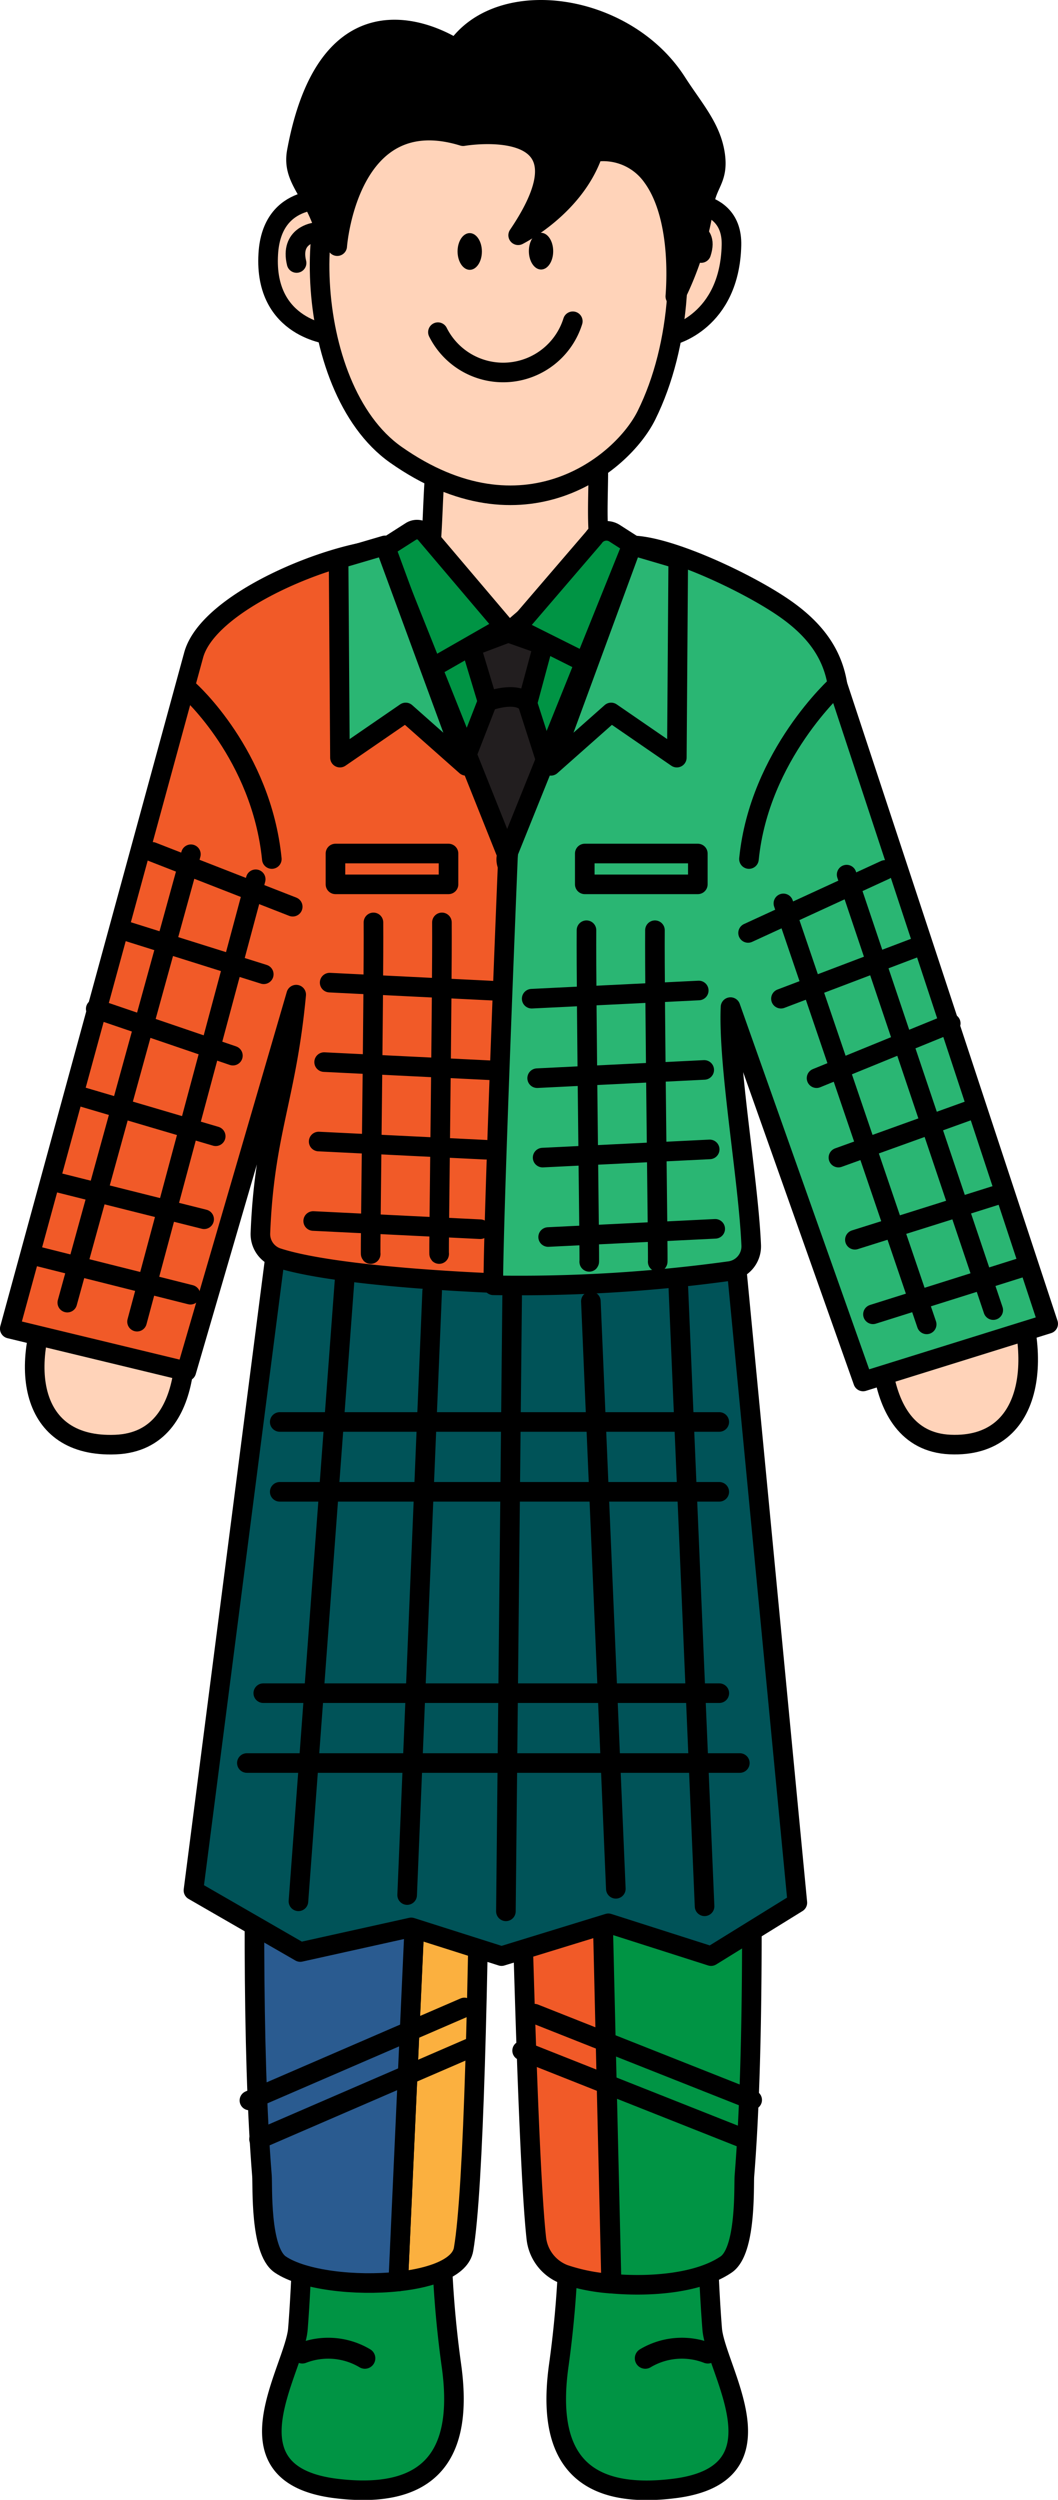
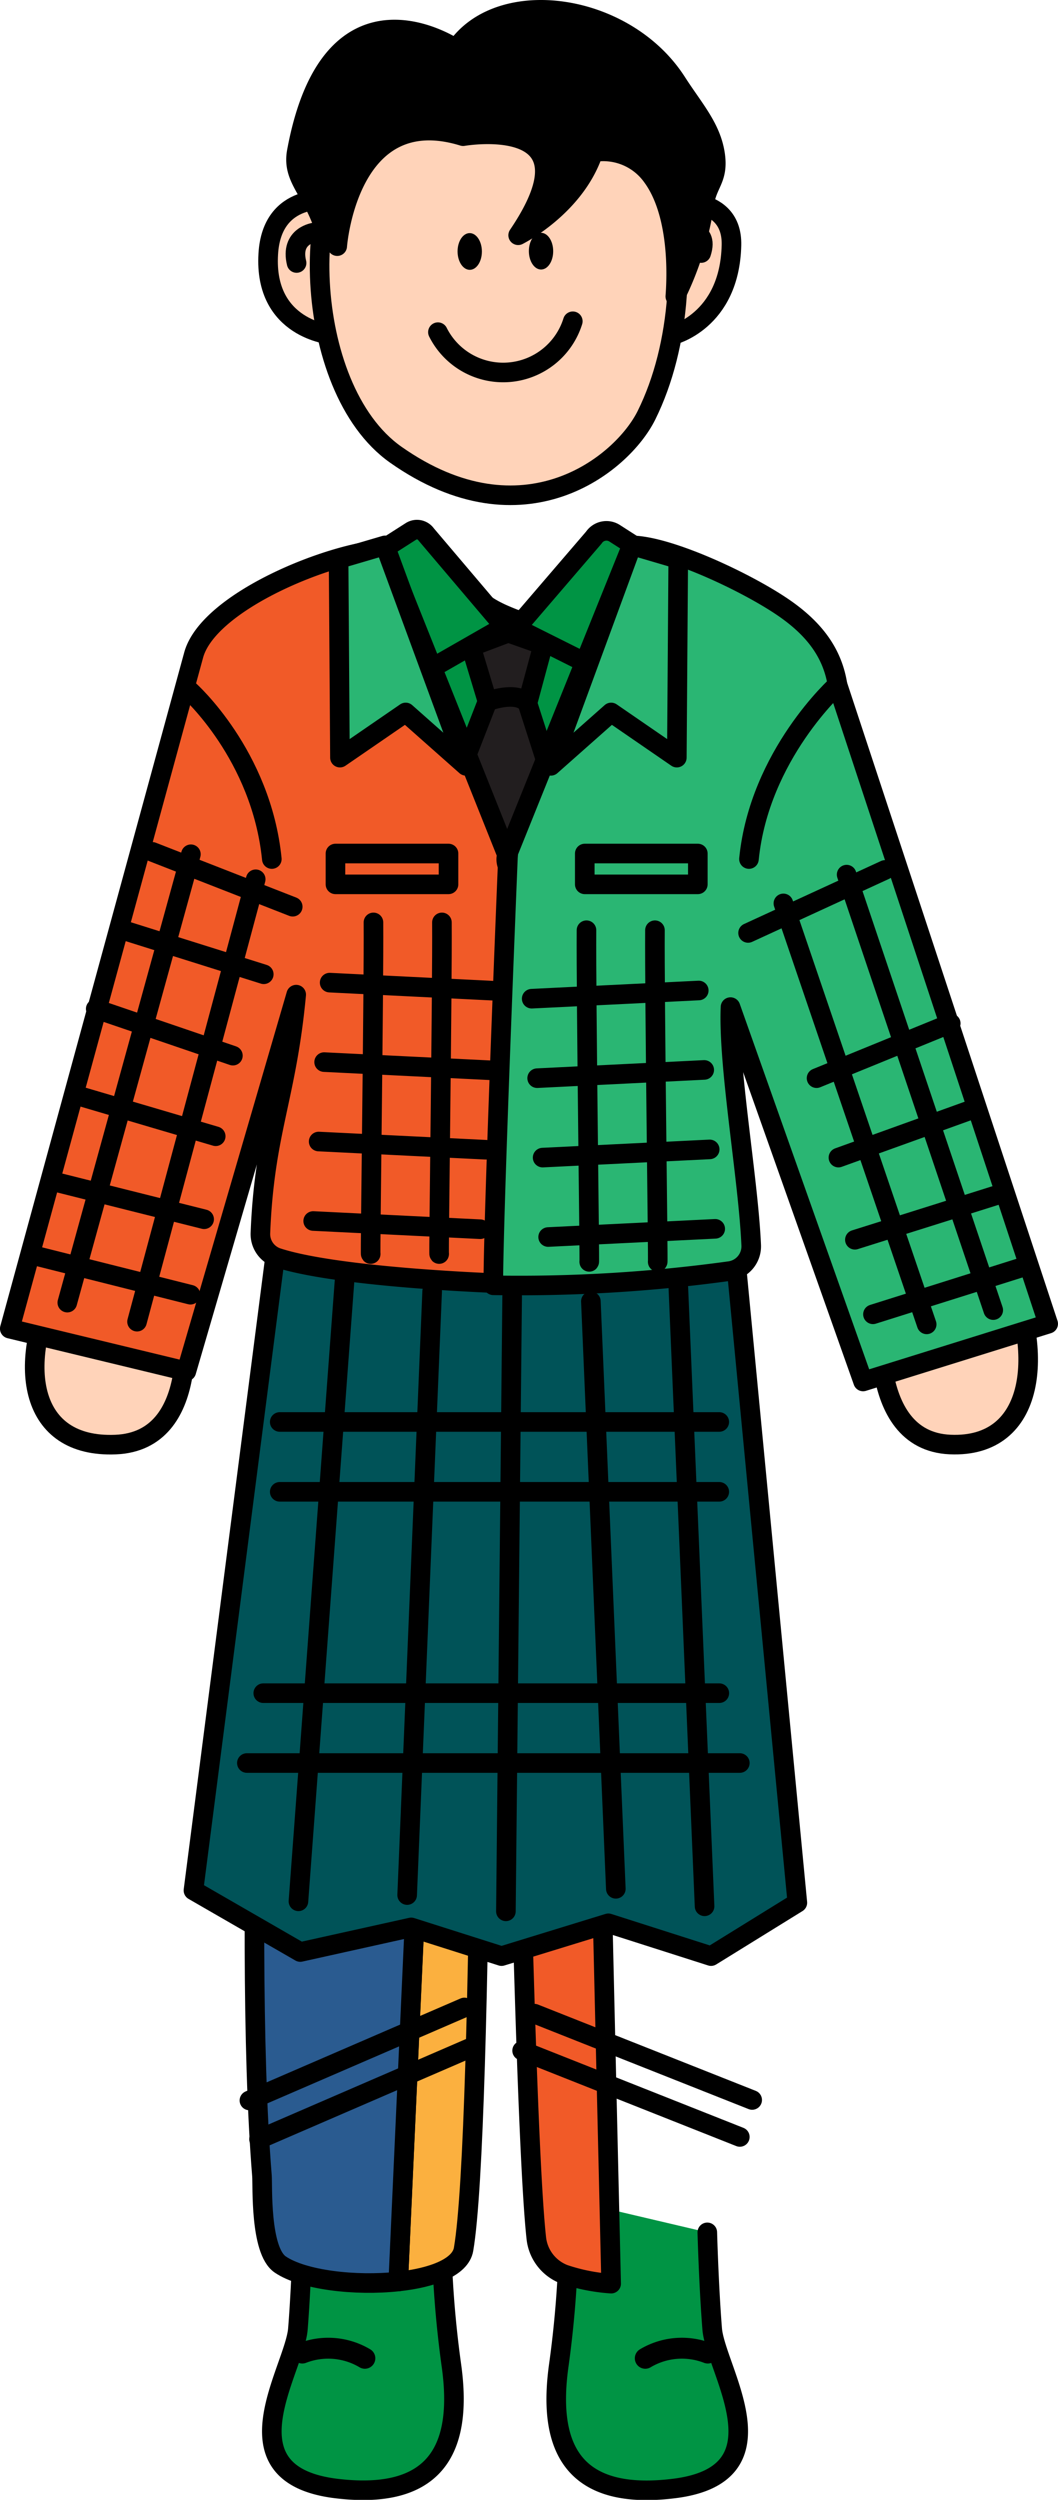
<svg xmlns="http://www.w3.org/2000/svg" id="Layer_1" data-name="Layer 1" viewBox="0 0 216.64 511.76">
  <defs>
    <style>.cls-1{fill:#ffd3b9;}.cls-1,.cls-10,.cls-11,.cls-12,.cls-13,.cls-14,.cls-2,.cls-3,.cls-4,.cls-5,.cls-6,.cls-7,.cls-8,.cls-9{stroke:#000;stroke-linecap:round;stroke-linejoin:round;}.cls-1,.cls-10,.cls-11,.cls-12,.cls-13,.cls-14,.cls-2,.cls-4,.cls-5,.cls-6,.cls-7,.cls-8,.cls-9{stroke-width:4.01px;}.cls-2{fill:#009444;}.cls-13,.cls-3{fill:none;}.cls-3{stroke-width:4.28px;}.cls-4{fill:#ff5658;}.cls-5{fill:#221e1f;}.cls-6{fill:#d9dbc3;}.cls-7{fill:#f15a28;}.cls-8{fill:#fbb03f;}.cls-9{fill:#2a5b90;}.cls-10{fill:#005358;}.cls-11{fill:#ffead2;}.cls-12{fill:#2ab673;}</style>
  </defs>
  <path class="cls-1" d="M180.63,267s-3.86,27.95,13.92,28.72,19.28-19.41,11.55-35.65Z" transform="translate(0 0)" />
  <path class="cls-2" d="M62,457s-.3,11-1,19.76c-.65,8.29-15.71,29.78,7.84,32.68C90.7,512.08,94.64,499.65,92.4,484a217,217,0,0,1-2-33.67" transform="translate(0 0)" />
  <path class="cls-3" d="M74.71,482.78a14.67,14.67,0,0,0-12.81-1.07" transform="translate(0 0)" />
  <path class="cls-2" d="M144.83,457s.3,11,1,19.76c.65,8.29,15.7,29.78-7.84,32.68-21.84,2.69-25.78-9.74-23.54-25.44a217,217,0,0,0,2-33.67" transform="translate(0 0)" />
  <path class="cls-3" d="M132.13,482.78a14.64,14.64,0,0,1,12.8-1.07" transform="translate(0 0)" />
  <path class="cls-1" d="M37.58,269.29S41.45,295,23.67,295.73,3.56,279.5,11.3,263.26Z" transform="translate(0 0)" />
  <path class="cls-4" d="M213.21,271.37" transform="translate(0 0)" />
-   <path class="cls-2" d="M136,120.12c-5.58-.05-10.1-.51-11.89-3.91a11.16,11.16,0,0,1-.77-2c-7.72,6.71-11.21,8.29-18.59,15.1-5.16-6.19-14.14-5.69-19.54-11.41-4,2.49-11.3,2.65-18.92,3.12L104,175.52Z" transform="translate(0 0)" />
+   <path class="cls-2" d="M136,120.12a11.16,11.16,0,0,1-.77-2c-7.72,6.71-11.21,8.29-18.59,15.1-5.16-6.19-14.14-5.69-19.54-11.41-4,2.49-11.3,2.65-18.92,3.12L104,175.52Z" transform="translate(0 0)" />
  <polygon class="cls-5" points="111.21 132.04 108 143.96 114.23 163.34 104.98 178.46 92.35 162.81 99.82 143.6 96.44 132.4 104.08 129.52 111.21 132.04" />
  <path class="cls-6" d="M99.82,143.6s5.87-2.31,8.18.36" transform="translate(0 0)" />
  <path class="cls-7" d="M119.93,243.41c-6.34-.48-12.67-.64-19-.56-.55,7.08,1.46,14.31,1.22,21.31a2.32,2.32,0,0,1,2.67,2.52c-.35,12.1,2.11,165.61,5,191.53a8.94,8.94,0,0,0,5.7,7.38,38.24,38.24,0,0,0,9.62,1.91Z" transform="translate(0 0)" />
  <path class="cls-8" d="M101,242.85q-4.64.06-9.26.29L81.55,467.06c7-.76,12.73-2.9,13.37-6.58,4.21-24.42,3.7-173.39,4-193.78,0-1.48,1.7-2.48,3.26-2.54C102.41,257.16,100.4,249.93,101,242.85Z" transform="translate(0 0)" />
  <path class="cls-9" d="M61.74,246.2c-1.81,14.33-4.68,25.11-5.07,29.55l-.9,4.8c-.82,6.09-6.28,113.79-2.13,164.88.16,1.95-.44,15.28,3.73,18.14,4.68,3.2,15.38,4.45,24.18,3.49L91.69,243.14C81.66,243.65,71.66,244.74,61.74,246.2Z" transform="translate(0 0)" />
-   <path class="cls-2" d="M150.28,280.55c-1-7.09-1.41-18.81-2-32.76a180.63,180.63,0,0,0-28.33-4.38l5.28,224.09c8,.71,17.83-.08,23.47-3.93,4.17-2.86,3.57-16.19,3.73-18.14C156.56,394.34,151.1,286.64,150.28,280.55Z" transform="translate(0 0)" />
  <polygon class="cls-10" points="57.28 249.88 39.61 387 61.48 399.61 84.2 394.57 102.7 400.45 124.57 393.73 145.6 400.45 163.27 389.52 149.81 249.04 57.28 249.88" />
-   <path class="cls-1" d="M123.36,114.19c-2-6.78,0-18.64-1.36-24.66L89.45,94.87c-1,2.42-.64,19.7-2.14,21.34a9.41,9.41,0,0,1-2.08,1.67c5.4,5.72,13.69,5.45,18.85,11.64C111.47,122.71,115.64,120.9,123.36,114.19Z" transform="translate(0 0)" />
  <path class="cls-2" d="M121.6,110.05l-15.9,18.52,21.18,10.6a1.73,1.73,0,0,0,2.92-.78l5.15-20.9a3.09,3.09,0,0,0-1.33-3.34l-7.79-5A3.1,3.1,0,0,0,121.6,110.05Z" transform="translate(0 0)" />
  <path class="cls-2" d="M87.27,109.41l16,18.86-23,13.16-6-24.48a2.3,2.3,0,0,1,1-2.5l8.91-5.69A2.3,2.3,0,0,1,87.27,109.41Z" transform="translate(0 0)" />
  <path class="cls-1" d="M137.58,41.42s12.44-1.67,12.2,8.76c-.36,15.74-12.21,18.47-12.21,18.47Z" transform="translate(0 0)" />
  <path class="cls-1" d="M67.73,40.94S55.66,39.18,54.93,52C54,67.46,67.88,68.55,67.88,68.55Z" transform="translate(0 0)" />
  <path class="cls-1" d="M75.35,28.53c-14.08,6.08-14,50.7,5.71,64.57,26.08,18.33,46.33,2,51.32-8.1,7-14.14,8.4-33.83,3.71-51.64-1-3.79-4.72-4.93-8.42-6.24C112.47,21.73,88.94,22.66,75.35,28.53Z" transform="translate(0 0)" />
  <path class="cls-1" d="M139.22,47.36s6.18-1.09,4.36,4.44" transform="translate(0 0)" />
  <path class="cls-1" d="M64.45,47.58s-5.1.6-3.72,6.26" transform="translate(0 0)" />
  <line class="cls-11" x1="104.63" y1="255.35" x2="89.15" y2="252.68" />
  <path class="cls-7" d="M109.71,185.66c0-2.88-7.17-6.88-5.9-10.66l-25-62.57c-11.39.7-36,10.67-39.13,21.57h0L2,272l36.16,8.73,22.49-77.11c-2,21.27-6.52,28.1-7.33,48.86a5.1,5.1,0,0,0,3.49,5c11.26,3.69,39.88,5.3,56.54,5.56C105.37,253.67,104.9,214.55,109.71,185.66Z" transform="translate(0 0)" />
  <path class="cls-12" d="M176.73,282.81,214.63,271,171.49,140.19c-1-6.28-4.47-11.14-10.54-15.44-7.44-5.27-23.84-13-31.56-13.1l-25.29,62.8-.09,1.07s-3,72.69-3,87.6a314.66,314.66,0,0,0,48.47-2.92,5.11,5.11,0,0,0,4.34-5.28c-.58-13.54-4.76-36.64-4.24-48.75Z" transform="translate(0 0)" />
  <path class="cls-13" d="M89.67,68a14.94,14.94,0,0,0,27.62-2.23" transform="translate(0 0)" />
  <ellipse cx="96.18" cy="51.48" rx="2.49" ry="3.76" transform="translate(-0.22 0.42) rotate(-0.25)" />
  <ellipse cx="110.78" cy="51.42" rx="2.49" ry="3.76" transform="translate(-0.22 0.48) rotate(-0.25)" />
  <path class="cls-14" d="M94.83,27.88S123.14,23,106.1,48.16c0,0,11.65-5.82,15.39-17a12.29,12.29,0,0,1,12.06,5c4.85,6.6,5.26,17.58,4.73,24.52a63.77,63.77,0,0,0,5.92-18.8c.53-4.3,2.93-5.12,2.25-10.1-.77-5.61-4.38-9.46-7.89-14.93C128.05.44,102.27-3.13,93.38,10c0,0-25.52-17.49-32.62,21.08-1,5.61,3.33,7.9,5.88,16.31l2.41,3S71.23,20.61,94.83,27.88Z" transform="translate(0 0)" />
  <path class="cls-13" d="M38.77,141.36s14.75,13.13,16.89,34.5" transform="translate(0 0)" />
  <path class="cls-13" d="M171.49,140.19s-16,14.3-18.13,35.67" transform="translate(0 0)" />
  <rect class="cls-13" x="119.74" y="174.73" width="23.15" height="6.31" />
  <rect class="cls-13" x="68.69" y="174.73" width="23.15" height="6.31" />
  <polygon class="cls-12" points="112.8 156.78 125.14 145.85 138.59 155.1 138.88 114.44 129.39 111.65 112.8 156.78" />
  <polygon class="cls-12" points="95.41 156.78 83.07 145.85 69.61 155.1 69.33 114.44 78.82 111.65 95.41 156.78" />
  <path class="cls-10" d="M120.09,190.43c-.1,13.34.7,69.51.56,67.86" transform="translate(0 0)" />
  <path class="cls-10" d="M134.11,190.43c-.1,13.34.7,69.51.56,67.86" transform="translate(0 0)" />
  <line class="cls-10" x1="108.87" y1="204.45" x2="143.08" y2="202.77" />
  <line class="cls-10" x1="109.99" y1="220.72" x2="144.2" y2="219.03" />
  <line class="cls-10" x1="111.11" y1="236.98" x2="145.32" y2="235.3" />
  <line class="cls-10" x1="112.24" y1="253.24" x2="146.45" y2="251.56" />
  <path class="cls-10" d="M90.49,188.83c.1,13.33-.71,69.5-.56,67.86" transform="translate(0 0)" />
  <path class="cls-10" d="M76.47,188.83c.1,13.33-.71,69.5-.56,67.86" transform="translate(0 0)" />
  <line class="cls-10" x1="101.71" y1="202.85" x2="67.5" y2="201.16" />
  <line class="cls-10" x1="100.58" y1="219.11" x2="66.37" y2="217.43" />
  <line class="cls-10" x1="99.46" y1="235.37" x2="65.25" y2="233.69" />
  <line class="cls-10" x1="98.34" y1="251.64" x2="64.13" y2="249.96" />
  <line class="cls-10" x1="153.18" y1="190.99" x2="181.22" y2="178.09" />
-   <line class="cls-10" x1="159.91" y1="204.45" x2="187.95" y2="193.8" />
  <line class="cls-10" x1="167.2" y1="220.72" x2="194.68" y2="209.5" />
  <line class="cls-10" x1="171.68" y1="236.98" x2="199.72" y2="226.88" />
  <line class="cls-10" x1="175.05" y1="253.8" x2="205.33" y2="244.27" />
  <line class="cls-10" x1="178.75" y1="269.06" x2="209.03" y2="259.52" />
  <line class="cls-10" x1="160.41" y1="184.94" x2="189.75" y2="271.12" />
  <line class="cls-10" x1="173.36" y1="179.05" x2="203.38" y2="268.2" />
  <line class="cls-10" x1="59.94" y1="185.62" x2="31.19" y2="174.39" />
  <line class="cls-10" x1="54.01" y1="199.45" x2="25.4" y2="190.46" />
  <line class="cls-10" x1="47.69" y1="216.11" x2="19.6" y2="206.53" />
  <line class="cls-10" x1="44.17" y1="232.61" x2="15.58" y2="224.18" />
  <line class="cls-10" x1="41.8" y1="249.6" x2="11" y2="241.87" />
  <line class="cls-10" x1="39" y1="265.05" x2="8.21" y2="257.31" />
  <line class="cls-10" x1="52.36" y1="180" x2="28.06" y2="270.57" />
  <line class="cls-10" x1="39.09" y1="174.88" x2="13.78" y2="266.67" />
  <line class="cls-10" x1="70.58" y1="261.8" x2="61.11" y2="389.23" />
  <line class="cls-10" x1="88.49" y1="264.36" x2="83.37" y2="387.95" />
  <line class="cls-10" x1="138.9" y1="263.59" x2="144.27" y2="390.25" />
  <line class="cls-10" x1="120.99" y1="266.4" x2="126.1" y2="386.67" />
  <line class="cls-10" x1="104.87" y1="265.38" x2="103.59" y2="391.28" />
  <path class="cls-10" d="M57.28,291.1h90" transform="translate(0 0)" />
  <path class="cls-10" d="M57.28,305.4h90" transform="translate(0 0)" />
  <path class="cls-10" d="M53.91,346.62h93.38" transform="translate(0 0)" />
  <path class="cls-10" d="M50.55,360.92H151.49" transform="translate(0 0)" />
  <line class="cls-10" x1="109.43" y1="412.23" x2="154.02" y2="429.9" />
  <line class="cls-10" x1="106.91" y1="419.8" x2="151.49" y2="437.47" />
  <line class="cls-10" x1="51.07" y1="430" x2="95.09" y2="410.96" />
  <line class="cls-10" x1="53.04" y1="437.94" x2="97.05" y2="418.9" />
</svg>